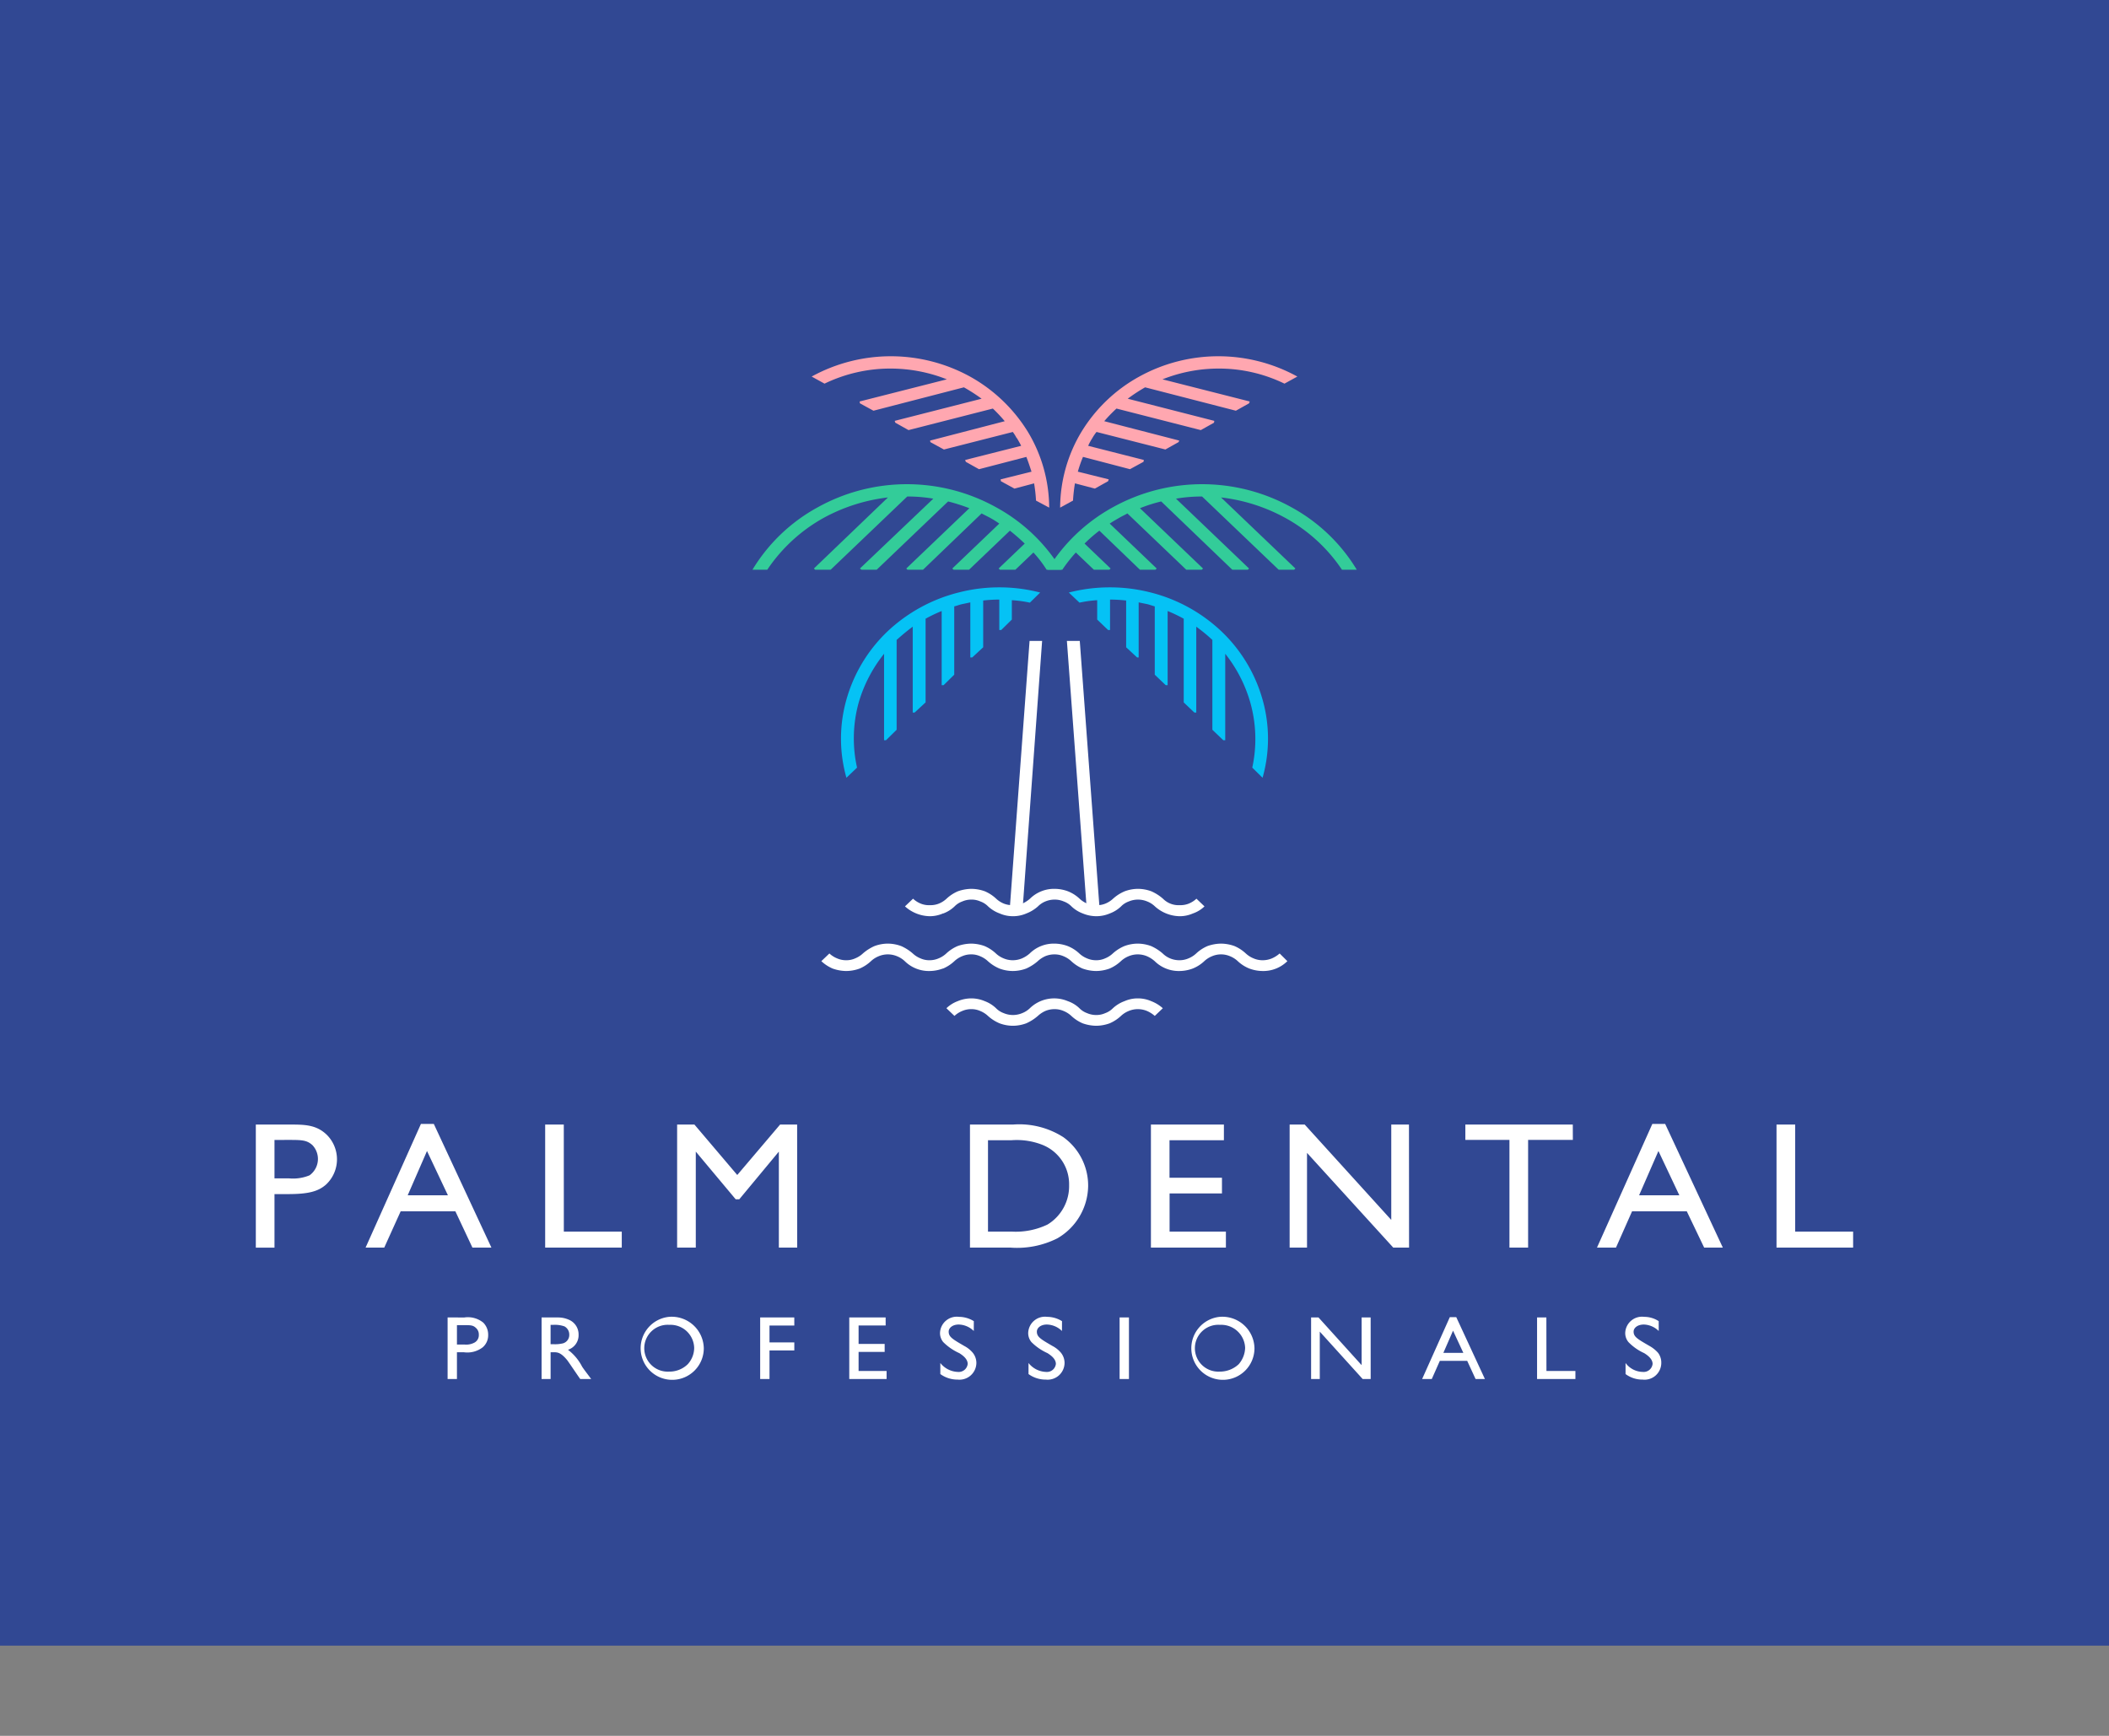
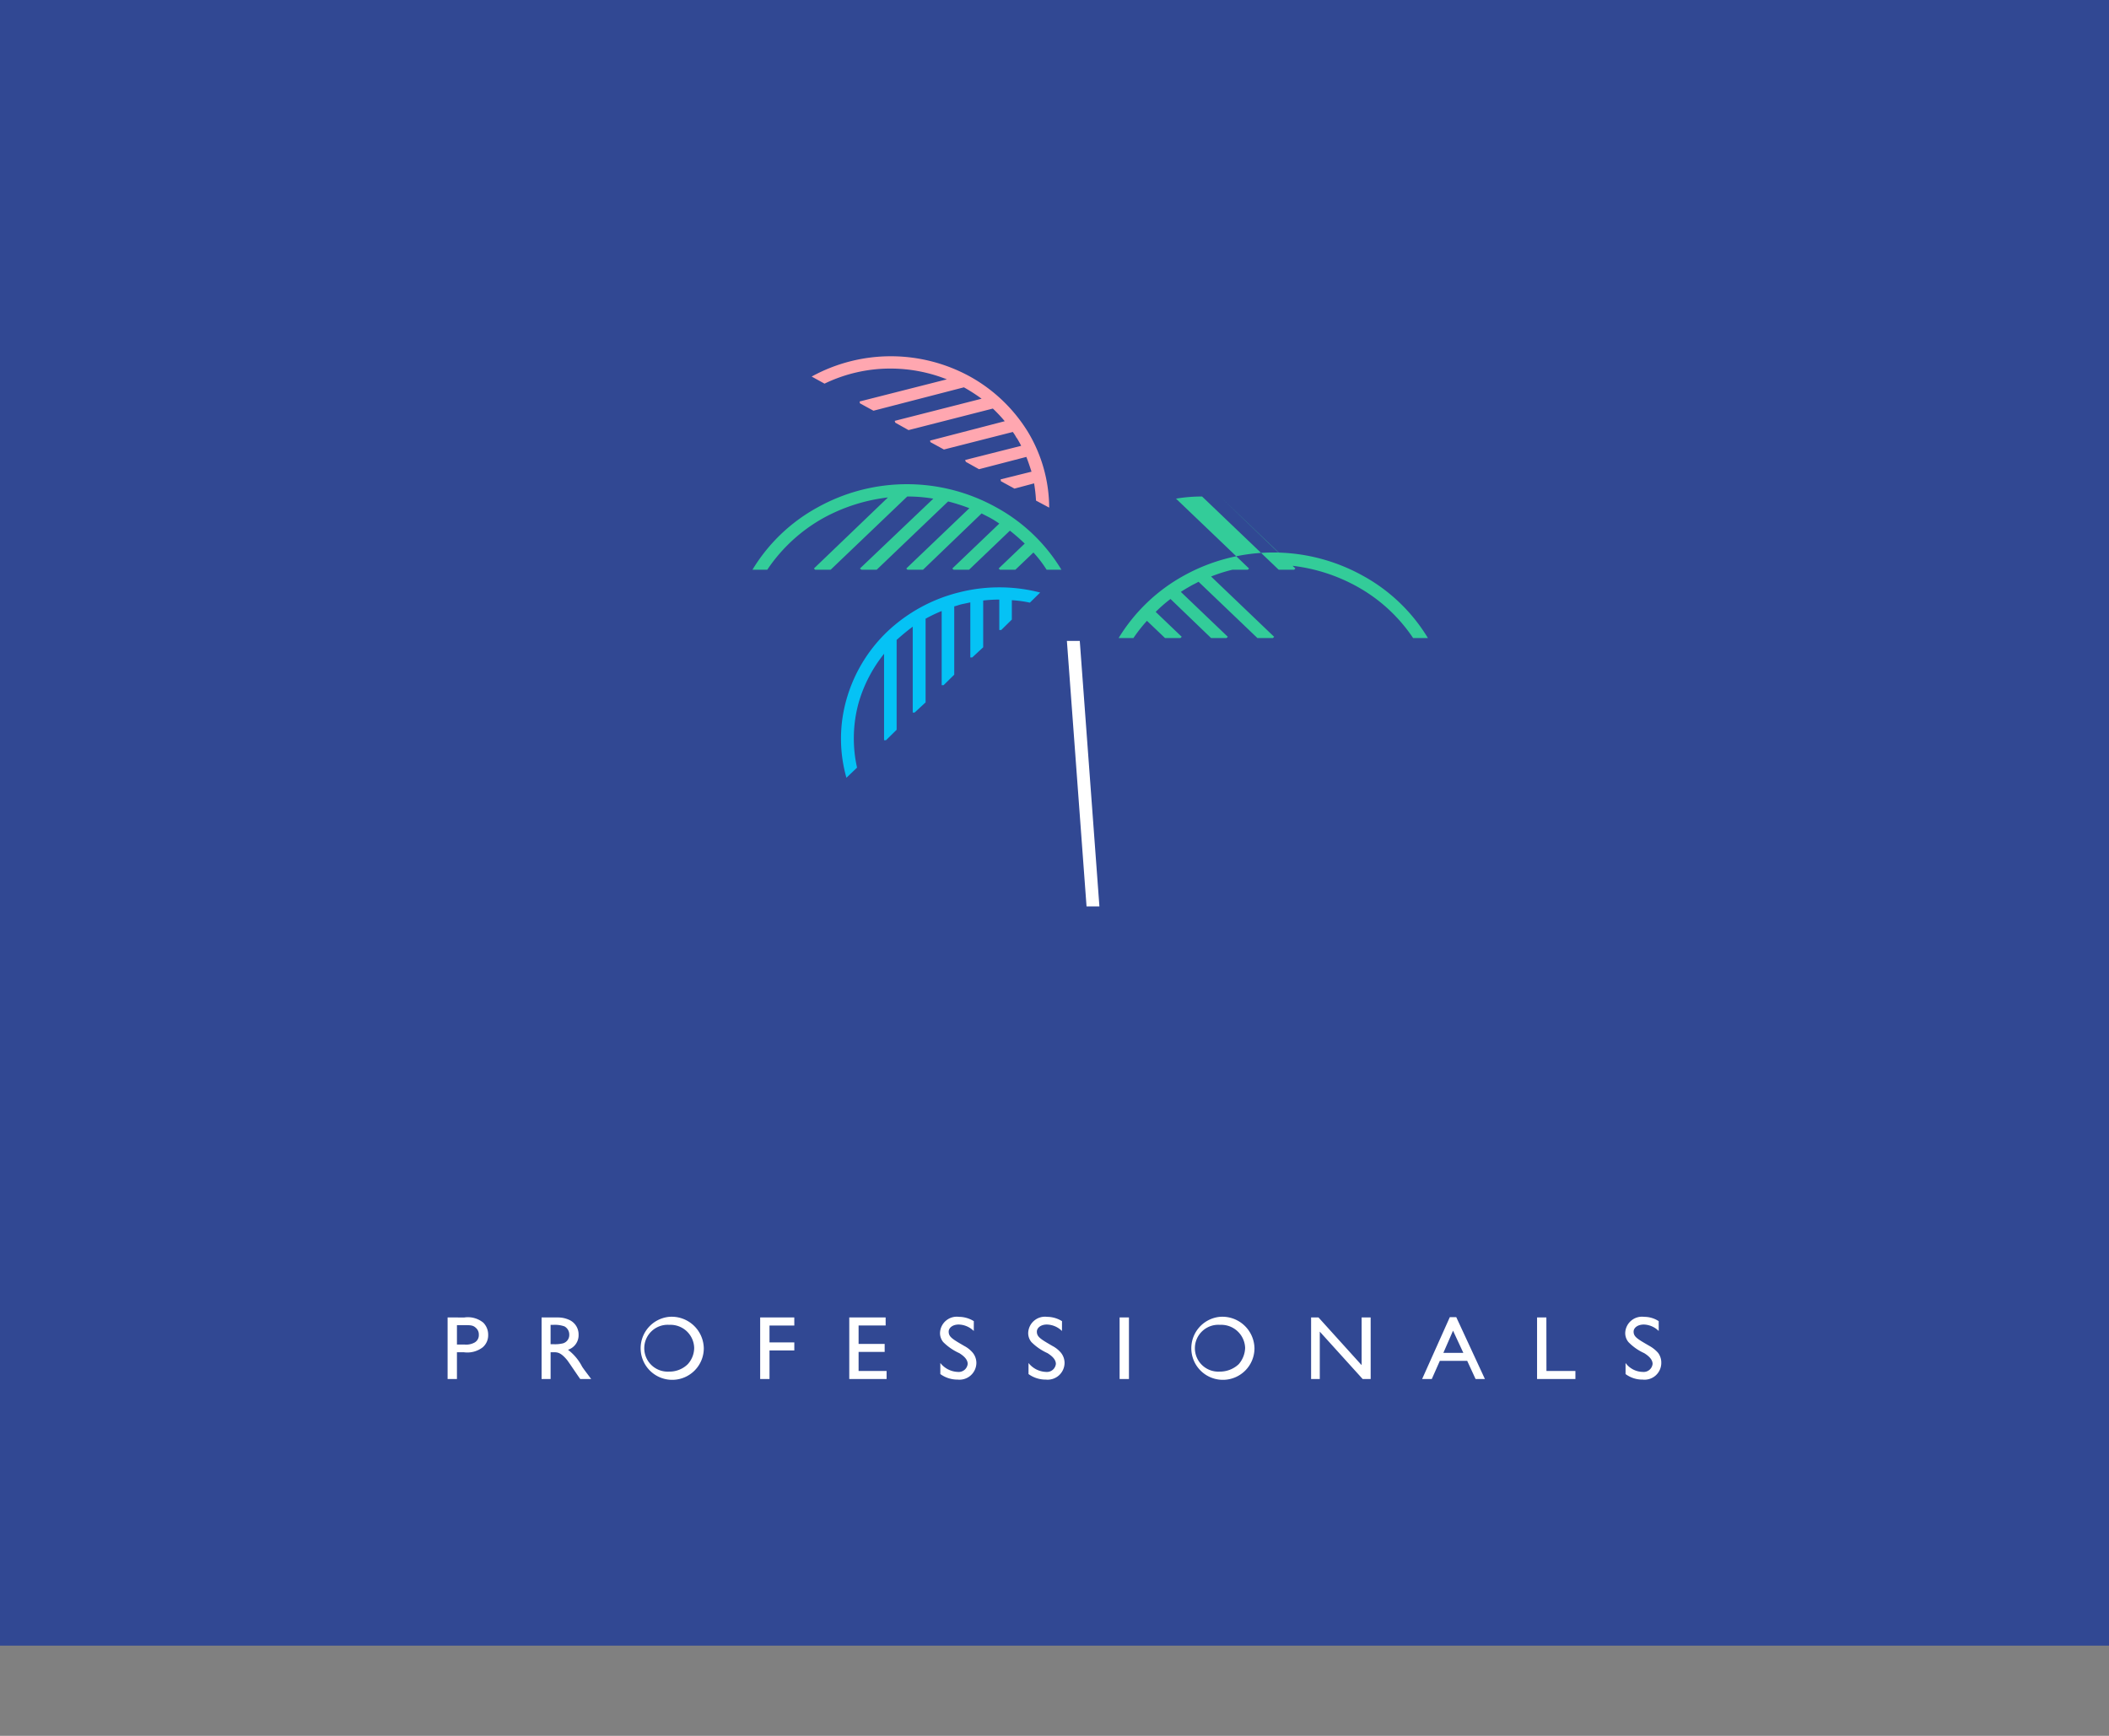
<svg xmlns="http://www.w3.org/2000/svg" width="187" height="153.925" viewBox="0 0 187 153.925">
  <rect x="0" y="0" width="187" height="153.925" fill="#808080" stroke="none" />
  <defs>
    <clipPath id="a">
      <rect width="161" height="153.925" fill="none" />
    </clipPath>
  </defs>
  <g transform="translate(13 0)">
    <rect width="187" height="145.925" transform="translate(-13 0)" fill="#314893" />
    <g transform="translate(0 0)">
      <g clip-path="url(#a)">
-         <path d="M402.247,268.446a14.605,14.605,0,0,1,7.277,0,14.153,14.153,0,0,1,6.278,3.465,13.331,13.331,0,0,1,3.624,6.03,12.7,12.7,0,0,1,0,6.93l-.913-.9a11.9,11.9,0,0,0-.171-5.757,12.4,12.4,0,0,0-2.226-4.338v7.667h-.171l-.97-.928v-7.967a14.526,14.526,0,0,0-1.427-1.173v7.612h-.171l-.942-.9v-7.421a13.542,13.542,0,0,0-1.427-.682v6.575h-.171l-.97-.928v-6.057c-.2-.054-.428-.136-.628-.191-.257-.055-.542-.109-.8-.164V274.2H408.3l-.97-.9v-4.147a12.505,12.505,0,0,0-1.427-.082v2.7h-.171l-.97-.928v-1.719a10.308,10.308,0,0,0-1.569.218Z" transform="translate(-320.477 -215.903)" fill="#05c2f5" />
        <path d="M320.533,268.446a14.494,14.494,0,0,0-7.249,0,14.25,14.25,0,0,0-6.307,3.465,13.332,13.332,0,0,0-3.624,6.03,12.707,12.707,0,0,0,0,6.93l.942-.9a11.9,11.9,0,0,1,.143-5.757,12.474,12.474,0,0,1,2.254-4.338v7.667h.171l.942-.928v-7.967c.457-.409.942-.818,1.427-1.173v7.612h.171l.97-.9v-7.421a13.528,13.528,0,0,1,1.427-.682v6.575h.171l.942-.928v-6.057c.228-.054.428-.136.656-.191l.77-.164V274.2h.171l.97-.9v-4.147a12.138,12.138,0,0,1,1.427-.082v2.7h.171l.942-.928v-1.719a10.677,10.677,0,0,1,1.6.218Z" transform="translate(-241.303 -215.903)" fill="#05c2f5" />
-         <path d="M398.457,175.964a13.12,13.12,0,0,1,1.884-6.712,13.78,13.78,0,0,1,5.137-4.911,14.53,14.53,0,0,1,14.012,0l-1.142.628a13.276,13.276,0,0,0-5.85-1.337,13.483,13.483,0,0,0-4.966.955l7.734,1.964-.057.164-1.17.655-8.048-2.074a14.719,14.719,0,0,0-1.541,1.01l7.677,1.964-.028.164-1.17.655-7.477-1.91a13.484,13.484,0,0,0-1.084,1.119l6.649,1.719-.057.136-1.17.655-6.107-1.555a3.724,3.724,0,0,0-.371.546,5.264,5.264,0,0,0-.371.682l4.937,1.255-.028.164-1.2.655-4.167-1.091a11.953,11.953,0,0,0-.457,1.31l2.74.682-.057.164-1.17.655-1.769-.464a13.926,13.926,0,0,0-.171,1.528Z" transform="translate(-317.457 -130.95)" fill="#ffa7b0" />
        <path d="M311.141,175.964a13.12,13.12,0,0,0-1.884-6.712,14,14,0,0,0-5.137-4.911,14.585,14.585,0,0,0-14.04,0l1.141.628a13.4,13.4,0,0,1,5.879-1.337,13.6,13.6,0,0,1,4.966.955l-7.734,1.964.028.164,1.2.655,8.019-2.074a15.156,15.156,0,0,1,1.569,1.01l-7.705,1.964.057.164,1.17.655,7.477-1.91A13.062,13.062,0,0,1,307.2,168.3l-6.621,1.719.029.136,1.2.655,6.107-1.555a3.593,3.593,0,0,1,.342.546h.028c.114.218.257.437.371.682l-4.966,1.255.057.164,1.17.655,4.2-1.091c.171.437.314.873.457,1.31l-2.74.682.028.164,1.2.655,1.741-.464a13.9,13.9,0,0,1,.171,1.528Z" transform="translate(-231.112 -130.95)" fill="#ffa7b0" />
-         <path d="M408.364,222.112l6.592,6.3-.114.109h-1.369l-6.792-6.493a13.235,13.235,0,0,0-2.312.191l6.478,6.194-.114.109h-1.37l-6.307-6.057a13.664,13.664,0,0,0-1.884.6l5.593,5.348-.114.109h-1.37l-5.222-4.993c-.228.136-.485.245-.713.382-.286.164-.571.327-.856.518l4.167,3.983-.114.109h-1.37l-3.6-3.465a12.87,12.87,0,0,0-1.313,1.146l2.311,2.21-.114.109h-1.37l-1.6-1.528a13.2,13.2,0,0,0-1.2,1.528h-1.313a15.555,15.555,0,0,1,5.793-5.539,16.347,16.347,0,0,1,15.838,0,15.346,15.346,0,0,1,5.793,5.539h-1.313a14.319,14.319,0,0,0-5.051-4.611,15.487,15.487,0,0,0-5.679-1.8" transform="translate(-313.095 -178)" fill="#3c9" />
+         <path d="M408.364,222.112l6.592,6.3-.114.109h-1.369l-6.792-6.493a13.235,13.235,0,0,0-2.312.191l6.478,6.194-.114.109h-1.37a13.664,13.664,0,0,0-1.884.6l5.593,5.348-.114.109h-1.37l-5.222-4.993c-.228.136-.485.245-.713.382-.286.164-.571.327-.856.518l4.167,3.983-.114.109h-1.37l-3.6-3.465a12.87,12.87,0,0,0-1.313,1.146l2.311,2.21-.114.109h-1.37l-1.6-1.528a13.2,13.2,0,0,0-1.2,1.528h-1.313a15.555,15.555,0,0,1,5.793-5.539,16.347,16.347,0,0,1,15.838,0,15.346,15.346,0,0,1,5.793,5.539h-1.313a14.319,14.319,0,0,0-5.051-4.611,15.487,15.487,0,0,0-5.679-1.8" transform="translate(-313.095 -178)" fill="#3c9" />
        <path d="M276.263,222.112l-6.564,6.3.114.109h1.37l6.792-6.493a13.233,13.233,0,0,1,2.311.191l-6.507,6.194.143.109h1.342l6.335-6.057a16.675,16.675,0,0,1,1.883.6l-5.593,5.348.114.109h1.37l5.194-4.993c.257.136.485.245.742.382a8.279,8.279,0,0,1,.828.518l-4.167,3.983.114.109h1.37l3.624-3.465a16.92,16.92,0,0,1,1.313,1.146l-2.312,2.21.114.109h1.37l1.6-1.528a10.524,10.524,0,0,1,1.17,1.528h1.313a15.347,15.347,0,0,0-5.793-5.539,16.292,16.292,0,0,0-15.81,0,15.347,15.347,0,0,0-5.793,5.539h1.313a14.479,14.479,0,0,1,5.023-4.611,15.66,15.66,0,0,1,5.679-1.8" transform="translate(-210.532 -178)" fill="#3c9" />
        <path d="M402.547,292.4l1.741,23.546h-1.141L401.405,292.4Z" transform="translate(-319.806 -235.569)" fill="#fff" />
-         <path d="M378.3,292.4l-1.741,23.546H377.7l1.712-23.546Z" transform="translate(-300.01 -235.569)" fill="#fff" />
-         <path d="M302.536,406.419a2.223,2.223,0,0,0,.685.437,1.891,1.891,0,0,0,.8.136,1.971,1.971,0,0,0,.8-.136,2.226,2.226,0,0,0,.685-.437,3.469,3.469,0,0,1,1-.655,3.711,3.711,0,0,1,1.2-.218,3.578,3.578,0,0,1,1.2.218,3.469,3.469,0,0,1,1,.655,2.226,2.226,0,0,0,.685.437,2.058,2.058,0,0,0,.8.136,2.11,2.11,0,0,0,.828-.136,2.625,2.625,0,0,0,.685-.437,3.035,3.035,0,0,1,2.2-.873,3.415,3.415,0,0,1,1.17.218,3.256,3.256,0,0,1,1.027.655,2.227,2.227,0,0,0,.685.437,1.972,1.972,0,0,0,.8.136,1.891,1.891,0,0,0,.8-.136,2.227,2.227,0,0,0,.685-.437,3.613,3.613,0,0,1,1.027-.655,3.415,3.415,0,0,1,1.17-.218,3.452,3.452,0,0,1,1.2.218,4.055,4.055,0,0,1,1.027.655,1.933,1.933,0,0,0,1.484.573,1.973,1.973,0,0,0,.8-.136,2.227,2.227,0,0,0,.685-.437l.713.682a2.778,2.778,0,0,1-1.027.627,2.9,2.9,0,0,1-1.17.245,3.367,3.367,0,0,1-2.2-.873,2.064,2.064,0,0,0-.685-.437,2.125,2.125,0,0,0-.828-.164,2.09,2.09,0,0,0-.8.164,1.811,1.811,0,0,0-.685.437,2.91,2.91,0,0,1-1,.627,3.036,3.036,0,0,1-1.2.245,3.141,3.141,0,0,1-1.2-.245,2.911,2.911,0,0,1-1-.627,1.812,1.812,0,0,0-.685-.437,1.987,1.987,0,0,0-.8-.164,2.124,2.124,0,0,0-.828.164,1.957,1.957,0,0,0-.656.437,3.332,3.332,0,0,1-1.027.627,2.936,2.936,0,0,1-1.2.245,2.9,2.9,0,0,1-1.17-.245,3.03,3.03,0,0,1-1.027-.627,1.813,1.813,0,0,0-.685-.437,1.891,1.891,0,0,0-.8-.164,1.986,1.986,0,0,0-.8.164,1.813,1.813,0,0,0-.685.437,2.91,2.91,0,0,1-1,.627h-.029a2.9,2.9,0,0,1-1.17.245,3.365,3.365,0,0,1-2.2-.873Zm17.722,9.713a3.034,3.034,0,0,1,1.027-.627,2.9,2.9,0,0,1,1.17-.246,2.934,2.934,0,0,1,1.2.246,3.334,3.334,0,0,1,1.027.627l-.713.682a2.621,2.621,0,0,0-.685-.437,2.128,2.128,0,0,0-.828-.164,2.092,2.092,0,0,0-.8.164,2.22,2.22,0,0,0-.685.437,3.466,3.466,0,0,1-1,.655,3.578,3.578,0,0,1-1.2.218,3.711,3.711,0,0,1-1.2-.218,3.466,3.466,0,0,1-1-.655,2.223,2.223,0,0,0-.685-.437,1.989,1.989,0,0,0-.8-.164,2.127,2.127,0,0,0-.828.164,2.482,2.482,0,0,0-.656.437,4.054,4.054,0,0,1-1.027.655,3.451,3.451,0,0,1-1.2.218,3.416,3.416,0,0,1-1.17-.218,3.609,3.609,0,0,1-1.027-.655,2.223,2.223,0,0,0-.685-.437,1.893,1.893,0,0,0-.8-.164,1.988,1.988,0,0,0-.8.164,2.224,2.224,0,0,0-.685.437l-.713-.682a2.914,2.914,0,0,1,1-.627,3.138,3.138,0,0,1,1.2-.246,3.034,3.034,0,0,1,1.2.246,2.914,2.914,0,0,1,1,.627,1.816,1.816,0,0,0,.685.437,2.1,2.1,0,0,0,.8.164,2.128,2.128,0,0,0,.828-.164,2.068,2.068,0,0,0,.685-.437,3.1,3.1,0,0,1,3.367-.627,2.782,2.782,0,0,1,1.027.627,1.817,1.817,0,0,0,.685.437,1.991,1.991,0,0,0,.8.164,1.9,1.9,0,0,0,.8-.164,1.817,1.817,0,0,0,.685-.437m11.786-4.856a2.222,2.222,0,0,0,.685.436,1.987,1.987,0,0,0,.8.164,2.124,2.124,0,0,0,.828-.164,2.612,2.612,0,0,0,.685-.436l.685.682a3.036,3.036,0,0,1-2.2.873,3.415,3.415,0,0,1-1.17-.218,3.259,3.259,0,0,1-1.027-.655,2.22,2.22,0,0,0-.685-.437,2.032,2.032,0,0,0-1.6,0,2.224,2.224,0,0,0-.685.437,3.257,3.257,0,0,1-1.027.655,3.413,3.413,0,0,1-1.17.218,3.036,3.036,0,0,1-2.2-.873,2.621,2.621,0,0,0-.685-.437,2.131,2.131,0,0,0-.828-.164,2.1,2.1,0,0,0-.8.164,2.221,2.221,0,0,0-.685.437,3.471,3.471,0,0,1-1,.655,3.577,3.577,0,0,1-1.2.218,3.71,3.71,0,0,1-1.2-.218,3.472,3.472,0,0,1-1-.655,2.223,2.223,0,0,0-.685-.437,1.992,1.992,0,0,0-.8-.164,2.13,2.13,0,0,0-.828.164,2.482,2.482,0,0,0-.656.437,4.062,4.062,0,0,1-1.027.655,3.45,3.45,0,0,1-1.2.218,3.415,3.415,0,0,1-1.17-.218,3.615,3.615,0,0,1-1.027-.655,2.224,2.224,0,0,0-.685-.437,1.9,1.9,0,0,0-.8-.164,1.991,1.991,0,0,0-.8.164,2.224,2.224,0,0,0-.685.437,3.471,3.471,0,0,1-1,.655h-.029a3.414,3.414,0,0,1-1.17.218,3.035,3.035,0,0,1-2.2-.873,2.226,2.226,0,0,0-.685-.437,2.131,2.131,0,0,0-.828-.164,2.1,2.1,0,0,0-.8.164,2.224,2.224,0,0,0-.685.437,3.469,3.469,0,0,1-1,.655,3.577,3.577,0,0,1-1.2.218,3.709,3.709,0,0,1-1.2-.218,3.472,3.472,0,0,1-1-.655l.714-.682a2.221,2.221,0,0,0,.685.436,1.987,1.987,0,0,0,.8.164,1.891,1.891,0,0,0,.8-.164,2.223,2.223,0,0,0,.685-.436,4.053,4.053,0,0,1,1.027-.655,3.414,3.414,0,0,1,1.17-.218,3.451,3.451,0,0,1,1.2.218,4.057,4.057,0,0,1,1.027.655,2.217,2.217,0,0,0,.685.436,1.891,1.891,0,0,0,.8.164,1.986,1.986,0,0,0,.8-.164,2.22,2.22,0,0,0,.685-.436,3.465,3.465,0,0,1,1-.655,3.71,3.71,0,0,1,1.2-.218,3.577,3.577,0,0,1,1.2.218,3.465,3.465,0,0,1,1,.655,2.221,2.221,0,0,0,.685.436,2.091,2.091,0,0,0,.8.164,2.124,2.124,0,0,0,.828-.164,2.617,2.617,0,0,0,.685-.436,3.034,3.034,0,0,1,2.2-.873,3.414,3.414,0,0,1,1.17.218,3.253,3.253,0,0,1,1.027.655,2.222,2.222,0,0,0,.685.436,1.987,1.987,0,0,0,.8.164,1.892,1.892,0,0,0,.8-.164,2.221,2.221,0,0,0,.685-.436,3.609,3.609,0,0,1,1.027-.655,3.414,3.414,0,0,1,1.17-.218,3.451,3.451,0,0,1,1.2.218,4.05,4.05,0,0,1,1.027.655,2.093,2.093,0,0,0,.656.436,2.126,2.126,0,0,0,.828.164,1.988,1.988,0,0,0,.8-.164,2.221,2.221,0,0,0,.685-.436,3.463,3.463,0,0,1,1-.655,3.711,3.711,0,0,1,1.2-.218,3.577,3.577,0,0,1,1.2.218,3.464,3.464,0,0,1,1,.655" transform="translate(-234.578 -326.728)" fill="#fff" />
-         <path d="M47.634,512.855v10.914h1.655v-4.747h1.2c1.769,0,2.683-.218,3.4-.873a3.066,3.066,0,0,0,.057-4.365c-.942-.928-2-.928-3.339-.928Zm2.882,1.364c1.17,0,1.627,0,2.14.464a1.787,1.787,0,0,1-.257,2.674,3.836,3.836,0,0,1-1.8.273H49.289v-3.41Zm12.9-1.419H62.274l-4.908,10.968h1.655l1.456-3.219h4.851l1.513,3.219h1.684ZM61.1,519.13l1.712-3.929,1.855,3.929Zm13.841-6.276H73.29v10.914h6.792v-1.419H74.945Zm20.69,0H94.122l-3.8,4.475-3.8-4.475H84.99v10.914h1.655v-8.513l3.539,4.229H90.5l3.51-4.229v8.513h1.627Zm15.325,0v10.914h3.6a7.927,7.927,0,0,0,4.138-.818,5.441,5.441,0,0,0,2.74-4.638,5.286,5.286,0,0,0-2.2-4.338,7.26,7.26,0,0,0-4.452-1.119Zm3.681,1.392a6.2,6.2,0,0,1,2.74.409,3.754,3.754,0,0,1,2.369,3.574,3.986,3.986,0,0,1-1.912,3.492,6.524,6.524,0,0,1-3.168.628h-2.112v-8.1Zm18.835-1.392H127v10.914h6.649v-1.419h-4.994v-3.383H133.3v-1.391h-4.652v-3.329h4.823Zm16.409,0h-1.57v8.458l-7.677-8.458H139.3v10.914h1.541v-8.4l7.648,8.4h1.4Zm14.526,0H154.88v1.364h3.91v9.549h1.655v-9.549h3.967Zm8.19-.055H171.46l-4.908,10.968h1.684l1.427-3.219h4.851l1.541,3.219h1.655Zm-2.312,6.33L172,515.2l1.855,3.929Zm13.841-6.276h-1.655v10.914h6.792v-1.419h-5.137Z" transform="translate(-37.951 -413.137)" fill="#fff" />
        <path d="M131.3,600.876v5.457h.828V603.96h.6a2.236,2.236,0,0,0,1.684-.436,1.4,1.4,0,0,0,.485-1.091,1.51,1.51,0,0,0-.428-1.091,2.155,2.155,0,0,0-1.684-.464Zm1.455.682c.571,0,.8,0,1.056.246a.764.764,0,0,1,.257.6.746.746,0,0,1-.4.709,1.558,1.558,0,0,1-.884.164h-.656v-1.719Zm6.878-.682v5.457h.8V603.96h.228c.371,0,.656,0,1.227.682.171.218.97,1.419,1.17,1.691h.97c-.4-.546-.542-.709-.8-1.091a4.375,4.375,0,0,0-1.256-1.5,1.353,1.353,0,0,0,.942-1.337,1.411,1.411,0,0,0-.885-1.337,2.352,2.352,0,0,0-.97-.191Zm1.056.655a2.558,2.558,0,0,1,.97.136.82.82,0,0,1,.428.737.771.771,0,0,1-.542.764,2.948,2.948,0,0,1-.8.082h-.314v-1.719Zm10.245-.709a2.8,2.8,0,1,0,3.082,2.783,2.849,2.849,0,0,0-3.082-2.783m.029.709a2.1,2.1,0,0,1,2.2,2.046,2.163,2.163,0,0,1-.571,1.446,2.309,2.309,0,0,1-1.655.655,2.078,2.078,0,1,1,.029-4.147m11.073-.655h-3.025v5.457h.828V603.8h2.2v-.709h-2.2v-1.5h2.2Zm8.1,0h-3.225v5.457h3.31v-.709h-2.483v-1.691h2.312v-.709h-2.312v-1.637h2.4Zm7.819.328a2.522,2.522,0,0,0-1.313-.382,1.49,1.49,0,0,0-1.684,1.419,1.247,1.247,0,0,0,.285.818,4.81,4.81,0,0,0,1.427.982c.257.164.742.491.742.955a.8.8,0,0,1-.885.709,2.067,2.067,0,0,1-1.541-.791v.982a2.581,2.581,0,0,0,1.541.491,1.5,1.5,0,0,0,1.655-1.473,1.438,1.438,0,0,0-.314-.9,2.465,2.465,0,0,0-.742-.6c-1.085-.628-1.4-.818-1.4-1.282,0-.327.343-.628.885-.628a1.967,1.967,0,0,1,1.341.573Zm7.819,0a2.523,2.523,0,0,0-1.313-.382,1.49,1.49,0,0,0-1.684,1.419,1.247,1.247,0,0,0,.285.818,4.813,4.813,0,0,0,1.427.982c.257.164.742.491.742.955a.8.8,0,0,1-.885.709,2.066,2.066,0,0,1-1.541-.791v.982a2.581,2.581,0,0,0,1.541.491,1.5,1.5,0,0,0,1.655-1.473,1.438,1.438,0,0,0-.314-.9,2.468,2.468,0,0,0-.742-.6c-1.085-.628-1.4-.818-1.4-1.282,0-.327.342-.628.885-.628a1.967,1.967,0,0,1,1.341.573Zm5.936-.328h-.828v5.457h.828Zm8.048-.054a2.8,2.8,0,1,0,3.082,2.783,2.849,2.849,0,0,0-3.082-2.783m.028.709a2.122,2.122,0,0,1,2.226,2.046,2.314,2.314,0,0,1-.571,1.446,2.429,2.429,0,0,1-1.684.655,2.078,2.078,0,1,1,.028-4.147m13.356-.655h-.8v4.229l-3.824-4.229h-.656v5.457h.77v-4.2l3.8,4.2h.713Zm7.591-.027h-.571l-2.454,5.484h.856l.713-1.61h2.426l.742,1.61h.828Zm-1.142,3.165.856-1.965.913,1.965Zm9.132-3.138H227.9v5.457h3.4v-.709h-2.568Zm9.96.328a2.352,2.352,0,0,0-1.284-.382,1.49,1.49,0,0,0-1.684,1.419,1.247,1.247,0,0,0,.285.818,4.529,4.529,0,0,0,1.4.982c.257.164.742.491.742.955a.8.8,0,0,1-.885.709,1.936,1.936,0,0,1-1.513-.791v.982a2.5,2.5,0,0,0,1.513.491,1.487,1.487,0,0,0,1.655-1.473,1.427,1.427,0,0,0-.285-.9,2.872,2.872,0,0,0-.742-.6c-1.084-.628-1.427-.818-1.427-1.282,0-.327.343-.628.913-.628a1.957,1.957,0,0,1,1.313.573Z" transform="translate(-104.612 -484.052)" fill="#fff" />
      </g>
    </g>
  </g>
</svg>